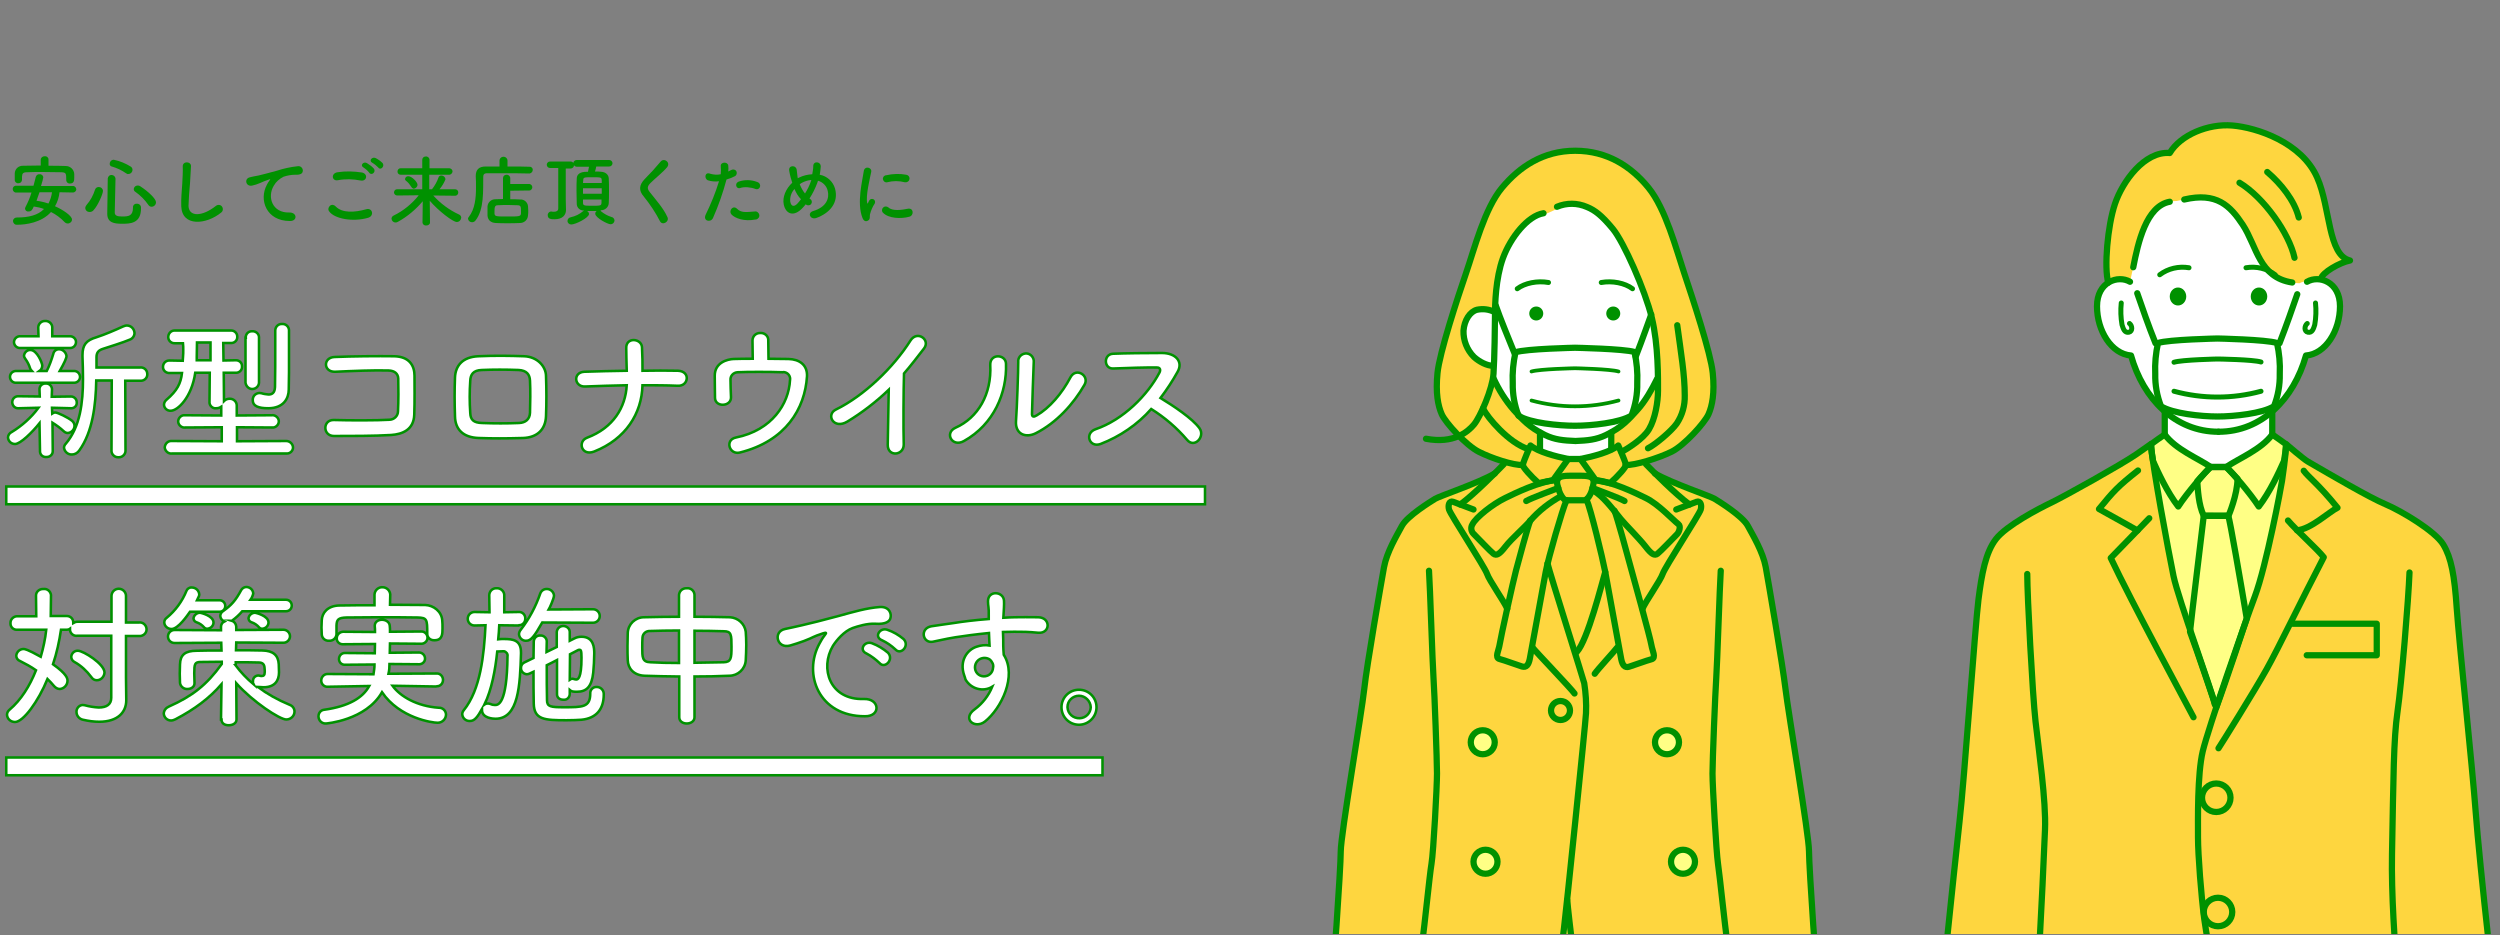
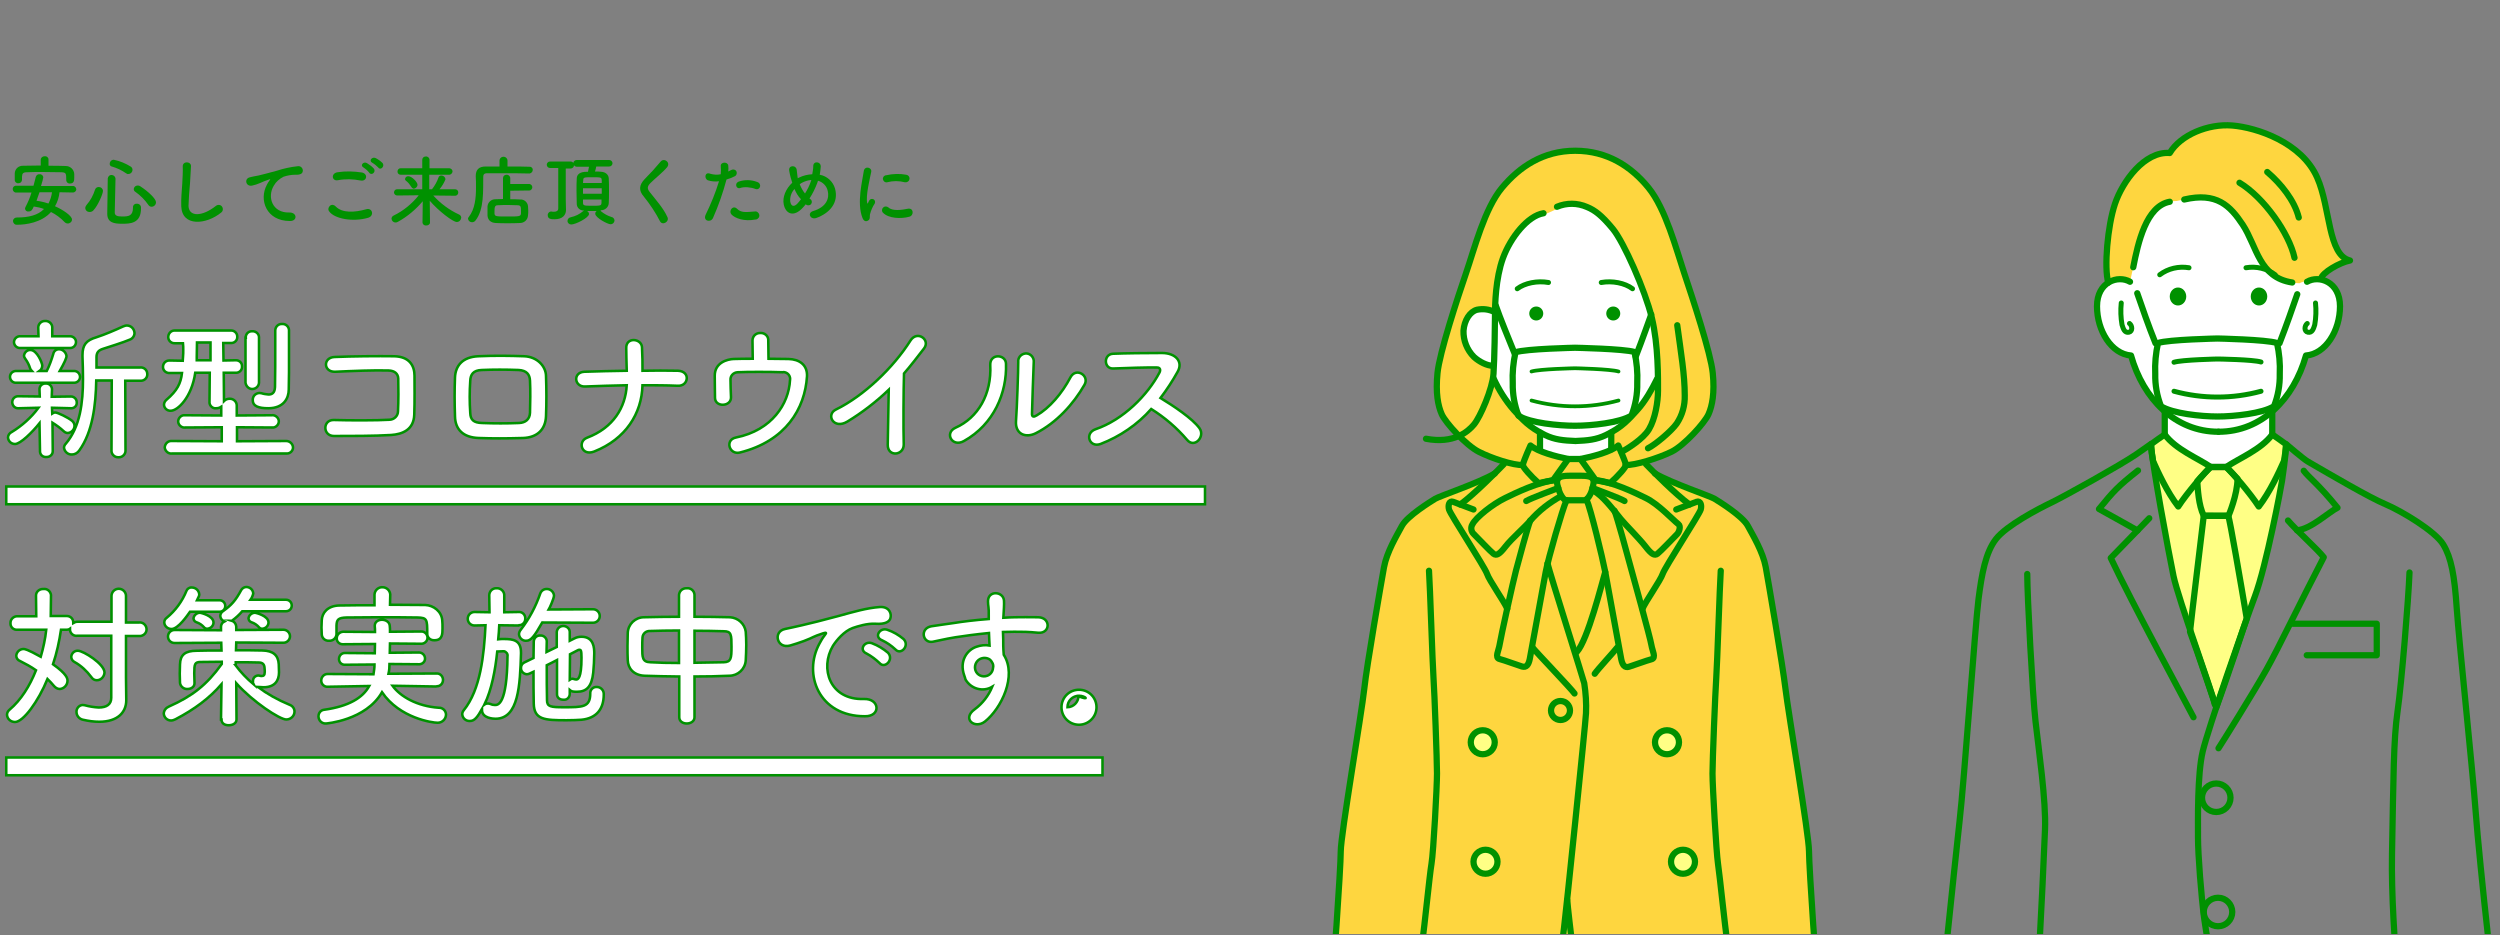
<svg xmlns="http://www.w3.org/2000/svg" xmlns:xlink="http://www.w3.org/1999/xlink" version="1.1" id="レイヤー_1" x="0px" y="0px" viewBox="0 0 1000 374" style="enable-background:new 0 0 1000 374;" xml:space="preserve">
  <rect x="0" y="0" width="1000" height="374" fill="#808080" stroke="none" />
  <style type="text/css">
	.st0{clip-path:url(#SVGID_00000132078416388020292390000004860226290023645350_);}
	.st1{clip-path:url(#SVGID_00000111911043912215646830000008827525193762033599_);}
	.st2{fill:#FED63F;}
	.st3{fill:#FFFF85;}
	.st4{fill:#FFFFFF;}
	.st5{fill:none;stroke:#333333;stroke-width:2.5;stroke-linecap:round;stroke-linejoin:round;}
	.st6{fill:none;stroke:#009100;stroke-width:2.5;stroke-linecap:round;stroke-linejoin:round;}
	.st7{fill:#009100;}
	.st8{fill:none;stroke:#009100;stroke-width:2;stroke-linecap:round;stroke-linejoin:round;}
	.st9{fill:#FFFFFF;stroke:#009100;stroke-width:2.5;stroke-linecap:round;stroke-linejoin:round;}
	.st10{fill:#FFFFFF;stroke:#009100;stroke-width:1.5;stroke-linecap:round;stroke-linejoin:round;}
	.st11{fill:#FFFF85;stroke:#009100;stroke-width:2.5;stroke-linecap:round;stroke-linejoin:round;}
	.st12{fill:#FFFFFF;stroke:#009100;stroke-width:1.02;stroke-miterlimit:10;}
	.st13{fill:none;}
</style>
  <g id="レイヤー_2_00000181054701919556842660000000120280500211052946_">
    <g id="レイヤー_3">
      <g>
        <defs>
          <rect id="SVGID_1_" y="-0.4" width="1000" height="374" />
        </defs>
        <clipPath id="SVGID_00000173874744663230488790000004097690967060092321_">
          <use xlink:href="#SVGID_1_" style="overflow:visible;" />
        </clipPath>
        <g style="clip-path:url(#SVGID_00000173874744663230488790000004097690967060092321_);">
          <g>
            <defs>
              <rect id="SVGID_00000179607050346969611880000007168483655238441389_" x="511.4" y="23.8" width="488.6" height="349.8" />
            </defs>
            <clipPath id="SVGID_00000137114965886990558840000003354376935139874739_">
              <use xlink:href="#SVGID_00000179607050346969611880000007168483655238441389_" style="overflow:visible;" />
            </clipPath>
            <g style="clip-path:url(#SVGID_00000137114965886990558840000003354376935139874739_);">
-               <path class="st2" d="M1001.4,421.4c-2.5-9.5-9.8-78.5-11.1-96.3s-6.7-68.4-7.6-81.7s-2.2-20.3-5.4-25.6s-16.5-13.3-23.1-16.1        s-21.1-11.3-31.1-17.1c-1.6-0.9-8.6-6.9-8.6-6.9c-0.3,5.4-25.7,22-25.7,22s-28-14.8-28.4-22l-6,4.2c-6,4-28.4,16.6-33.8,19.2        s-18,9.2-22.2,14.6s-5.7,13.9-7,24.1s-5.7,72.5-7.6,89s-8.9,85.5-10.1,92.8c9.8,1.6,32.3,1.3,39,0.3l0.6-0.2        c-0.1,1.3-0.2,2.7-0.3,4c-0.2,3.5,1.2,4.7,4.8,4.8c11.4,0,31.7-2.9,38-4.1s17.4-9.8,21.8-15.2c4.5-5.2,7.8-11.3,9.8-17.9        c1.7,5.4,3.8,10.7,6.3,15.7c6,11.7,24.4,18,29.8,18.7s27.5,2.2,33.9,2.2c2.8,0,4.8-1,4.8-4.1c0-0.5-0.1-1.9-0.3-4.1        C968.1,422.4,988.8,423,1001.4,421.4z" />
              <path class="st3" d="M912.7,192.4c0.3-2.2,1.4-9.3,1.7-14.7l0,0c-1.4-1.1-4.2-3-5.5-3.9c-4.4,6-13.3,9.5-18.4,13h-6.3        c-5.1-3.5-13.9-7-18.4-13c-1.3,0.9-4.1,2.8-5.5,3.9c0.3,7.3,7.1,43.6,9,52.8s15.8,47.2,16.5,51.3l0.9,0.6        c5.2-15.6,12.4-36,15.3-44C906.4,226.4,912.4,194.6,912.7,192.4z" />
              <path class="st4" d="M890.6,186.8c5.1-3.5,13.9-7,18.4-13v-12.9l-43.1,0.6v12.4c4.4,6,13.3,9.5,18.4,13L890.6,186.8z" />
              <path class="st4" d="M848.1,111.7c-4.4,0-9.2,3.4-9.2,10.8c0,9.8,5.8,19.1,13.6,19.7c4.9,17.4,17.7,30.5,35,30.5        s30.1-13.2,35-30.5c7.8-0.6,13.6-9.9,13.6-19.7s-8.4-12.6-13.2-9.8c0-9.6-2.2-45.6-34.3-45.6S848.1,80.1,848.1,111.7z" />
              <path class="st2" d="M917,113c-13.4-2-14.1-14.4-19.8-23.1c-5.2-7.7-10.6-13.1-23.5-10.1l-3.1,0.6c-0.9,0-1.8,0.1-2.7,0.3        c-9.3,1.9-12.6,16.4-14.6,26.2c-0.5,2.2-1.3,5.8-1.3,5.8c-1.3-0.8-6.2-1.5-8.7,0.4c-1.7-5.9-0.3-22.6,2.7-31.5        s11.8-21.1,21.9-20.3c4.3-7.2,15.3-11.8,25-11s27.8,6.7,34,20.9c5.3,12,4.2,31,13.1,33.1c-4.2,0.8-11.2,4.9-11.6,7.3        c-1.7-0.2-7.4,0.9-8.6,1.7C918.8,113.3,917.9,113.2,917,113z" />
              <line class="st5" x1="884.2" y1="186.8" x2="890.6" y2="186.8" />
              <path class="st6" d="M859.7,207.3c0,0-13.2,13.7-15.4,15.9c7.9,16.8,31.8,61.2,33.1,63.7" />
              <path class="st6" d="M915.2,208.2c3.5,4.1,11.8,11.5,14.3,14.7c-8.9,17.1-18,36.1-22.8,44.7s-18.4,30.4-19.3,31.7" />
              <path class="st6" d="M918.8,212.1c5.4-0.3,13-7.5,16.2-9c-7.6-9.4-11.7-12.3-13.5-14.8" />
              <path class="st6" d="M812.7,421.8c-6.7,1-29.1,1.3-39-0.3c1.3-7.3,8.2-76.3,10.1-92.8s6.3-78.9,7.6-89s2.8-18.7,7-24.1        s16.8-12,22.2-14.6s27.8-15.1,33.8-19.2l6-4.2c0.3,7.3,7.1,43.6,9,52.8s15.8,47.2,16.5,51.3" />
              <path class="st6" d="M961.7,421.4c6.2,1,27.1,1.6,39.7,0c-2.5-9.5-9.8-78.5-11.1-96.3s-6.7-68.4-7.6-81.7s-2.2-20.3-5.4-25.6        s-16.5-13.3-23.1-16.1s-21.1-11.3-31.1-17.1c-1.6-0.9-8.6-6.9-8.6-6.9c-0.3,5.4-1.4,12.5-1.7,14.7s-6.3,34-10.8,46        s-18.7,52.9-20.9,62.1s-1.9,27.5-1.9,34.5s1.3,23.6,2.5,32.6c1.9,13.9,6,29.5,12,41.2s24.4,18,29.8,18.7s27.5,2.2,33.9,2.2        c2.8,0,4.8-1,4.8-4.1s-6-52.9-5.4-83.9s0.6-45.9,2.2-57s4.4-45,4.8-55.7" />
              <polyline class="st6" points="917.2,249.5 950.7,249.5 950.7,262.1 922.7,262.1       " />
              <path class="st6" d="M810.9,229.6c0,8.9,2.1,48.1,3.3,58.9s4.3,32,3.8,43.4c-1.1,27.2-3.2,66.1-5.1,93.7        c-0.2,3.5,1.2,4.7,4.8,4.8c11.4,0,31.7-2.9,38-4.1s17.4-9.8,21.8-15.2c4.6-5.4,8-11.6,10-18.4" />
              <circle class="st6" cx="886.5" cy="319.1" r="5.7" />
              <circle class="st6" cx="887.2" cy="364.8" r="5.7" />
              <path class="st6" d="M895,191.5c0,6.4-3.6,14.8-3.6,14.8h-9.9c-2.1-4.2-2.4-10.9-2.6-13.8c1.1-1.4,5.3-5.7,5.3-5.7h6.3        L895,191.5z" />
              <path class="st6" d="M855,212.2c0,0-11.9-6.7-15.4-8.6c5.8-7.1,7.5-9,15.6-15.4" />
              <path class="st6" d="M865.9,173.8c4.4,6,13.3,9.5,18.4,13c-2.2,1.9-9.8,10.8-13,15.8c-4.4-5.7-8-13.5-10.1-18.2        c-0.4-2.2-0.7-4.5-0.8-6.7C861.8,176.6,864.6,174.7,865.9,173.8z" />
              <path class="st6" d="M908.9,173.8c-4.4,6-13.3,9.5-18.4,13c2.2,1.9,9.8,10.8,13,15.8c4.4-5.7,8-13.5,10.1-18.2        c0.4-2.2,0.7-4.5,0.8-6.7C913,176.6,910.2,174.7,908.9,173.8z" />
              <path class="st6" d="M881.5,206.3c-0.3,2.7-5,41.2-5.5,46.4c3.2,8.5,8.8,25.5,10.5,30.3c3.7-9.8,12.2-35.6,12.2-35.6        c-2.4-14.3-6.7-39.3-7.4-41.1C889.5,206.4,883.1,206.3,881.5,206.3z" />
              <ellipse class="st7" cx="871.2" cy="118.6" rx="3.3" ry="3.6" />
              <path class="st8" d="M875.6,107.1c-4.1-0.7-8.4,0.3-11.7,2.8" />
              <path class="st8" d="M848.5,121.2c-0.3,2.9-0.2,5.8,0.3,8.7c0.5,1.6,1,3.3,2.7,3s1.4-2.7,0.3-3.5" />
              <ellipse class="st7" cx="903.6" cy="118.6" rx="3.3" ry="3.6" />
              <path class="st8" d="M926.2,121.2c0.3,2.9,0.2,5.8-0.3,8.7c-0.5,1.6-1,3.3-2.7,3s-1.4-2.7-0.3-3.5" />
              <path class="st8" d="M898.4,107.1c4.1-0.7,8.4,0.3,11.7,2.8" />
              <line class="st6" x1="865.9" y1="164.2" x2="865.9" y2="173.8" />
              <line class="st6" x1="908.9" y1="163.7" x2="908.9" y2="173.8" />
              <path class="st6" d="M852,112.7c-4.8-2.8-13.2,0-13.2,9.8s5.8,19.1,13.6,19.7c4.9,17.4,17.7,30.5,35,30.5" />
              <path class="st6" d="M922.8,112.7c4.8-2.8,13.2,0,13.2,9.8s-5.8,19.1-13.6,19.7c-4.9,17.4-17.7,30.5-35,30.5" />
              <path class="st6" d="M867.9,80.7c-9.4,1.7-12.7,16.4-14.6,26.2" />
              <path class="st6" d="M843.3,113c-1.7-5.9-0.3-22.6,2.7-31.5s11.8-21.1,21.9-20.3c4.3-7.2,15.3-11.8,25-11s27.8,6.7,34,20.9        c5.3,12,4.2,31,13.1,33.1c-4.2,0.8-11.2,4.9-11.6,7.3" />
              <path class="st6" d="M873.7,79.8c12.9-3,18.3,2.4,23.4,10.1c5.7,8.7,6.5,21.1,19.8,23.1" />
              <path class="st6" d="M917.8,103.1c-2.1-9.7-12.2-24.1-22-30" />
              <path class="st6" d="M919.5,87c-1.7-6.8-7.1-13.5-12.6-18.2" />
              <path class="st9" d="M854.9,117.3c1.9,5.5,4.4,12.8,7.3,20" />
              <path class="st9" d="M887,166.6c6.6,0,18-1.2,22.6-4.1c1.6-4.1,2.4-8.5,2.3-12.9c0.2-4.2-0.2-8.3-1.1-12.4        c-4.3-1.4-23.8-1.8-23.8-1.8s-19.6,0.4-23.8,1.8c-0.9,4.1-1.3,8.2-1.1,12.4c-0.1,4.4,0.7,8.8,2.3,12.9        C869,165.4,880.4,166.6,887,166.6z" />
              <path class="st9" d="M918.9,117.7c-1.9,5.5-4.3,12.4-7.1,19.6" />
              <path class="st8" d="M904.4,144.8c-3.1-1-17.4-1.2-17.4-1.2s-14.3,0.3-17.4,1.3" />
              <path class="st8" d="M904.4,156.5c-11.4,3.1-23.4,3.1-34.8,0" />
              <path class="st2" d="M609.2,186c-3.8,0.2-12.6-2.7-17.7-5.3s-13.3-11.6-14.8-15s-2.5-8.4-1.7-16.5s8-30,11.4-39.9        s7.4-25.8,14.4-34.2s16.5-14.8,29.3-14.8s22.4,6.3,29.3,14.8s11,24.3,14.3,34.2s10.6,31.9,11.4,39.9s-0.2,13.1-1.7,16.5        s-9.7,12.5-14.8,15s-14.6,5.5-18.4,5.3L609.2,186z" />
              <path class="st4" d="M660.8,126.9c-2.7-11-10.2-28.8-14.6-34.1s-6.6-8.7-9.8-10c-3.8-1.6-8.1-1.6-11.9,0l-5.5,2.5        c-6.3,1.1-14.8,9.7-17.8,17.9s-3.2,18.8-3.2,22.6c0,3.8-1,24.9-1,24.9c1.8,4,6.9,9.8,10.1,13.3c2.9,3.2,3.8,6.1,8.8,8.9        c0,6.6-0.3,14.2-0.3,15.1l30.5,0.5c0-0.9-1.6-9-1.7-15.6c5-2.8,7.6-6.8,10.5-10c3.4-3.8,6.2-8,8.4-12.5        C663.3,144.1,662.8,134.9,660.8,126.9z" />
              <path class="st4" d="M597.1,146.3c-2.3,0-5.4-1.6-7.5-3.5c-2.8-2.8-4.3-6.6-4.2-10.5c0.3-4.2,2.6-7.7,5.4-8.4        c2.4-0.5,4.8-0.2,7,0.9l5,1.6l-1.4,22.4L597.1,146.3z" />
              <path class="st2" d="M727.7,397.9c-0.7-4-4-50.9-4-57.4s-8.3-55.6-9.4-64.9s-6.8-42.6-7.9-48.7s-5-12.6-7.2-16.6        s-11.5-9.7-13.3-10.8s-17.3-6.4-23.8-10.1c-1.6-1.6-2.9-2.9-3.6-3.6l-1.3-0.8c-2.2,0.7-4.5,1-6.8,1.1        c-0.5-2.1-3.1-7.8-3.1-7.8c-2.8,2.5-10,4.4-15,5.4h-4.8c-5-1.1-12.2-2.9-15-5.4c0,0-2.6,5.8-3.1,7.8c-2.2,0-4.4-0.4-6.5-1.1        l-1.2,0.8c-0.7,0.7-2,2.1-3.6,3.6c-6.5,3.8-22,9-23.8,10.1s-11.2,6.9-13.3,10.8s-6.1,10.5-7.2,16.6s-6.9,39.3-7.9,48.7        s-9.4,58.4-9.4,64.9s-3.2,53.4-4,57.4s-2.9,25.2-2.9,26.7l33.5-2.2c0.5-5,1.6-13.8,2.7-22.4l0.3,0c8.4,1.2,47.4,4.1,55.5,3.4        c0,0,10.4-1,10.6,0.5c14,1.4,49.6-0.6,62.3-3.3c1.1,8.4,2.2,16.9,2.6,21.9l33.6,2.2C730.5,423.1,728.4,401.8,727.7,397.9z" />
              <path class="st9" d="M598.3,122.2c1.9,5.5,4.8,12.4,7.7,19.6" />
              <path class="st9" d="M630,170.3c6.6,0,18-1.2,22.6-4.1c1.6-4.2,2.4-8.6,2.3-13c0.2-4.2-0.2-8.3-1.1-12.4        c-4.2-1.3-23.8-1.7-23.8-1.7s-19.6,0.4-23.8,1.8c-0.9,4.1-1.3,8.2-1.1,12.4c-0.1,4.4,0.7,8.8,2.3,13        C612.1,169.2,623.4,170.3,630,170.3z" />
              <path class="st9" d="M660.5,125.8c-1.1,3-3.4,9.6-6.2,16.8" />
              <path class="st10" d="M647.4,148.6c-3.1-1-17.4-1.3-17.4-1.3s-14.3,0.3-17.4,1.3" />
              <path class="st10" d="M647.4,160.2c-11.4,3.1-23.4,3.1-34.8,0" />
              <path class="st8" d="M619.4,113c-4.4-0.8-9.5,0.2-12.5,2.5" />
              <circle class="st7" cx="614.5" cy="125.4" r="2.8" />
              <path class="st8" d="M640.5,113c4.4-0.8,9.5,0.2,12.5,2.5" />
              <circle class="st7" cx="645.3" cy="125.4" r="2.8" />
              <path class="st6" d="M617.4,85.3c-6.3,1-13.2,9.7-16.2,17.9s-3.2,18.8-3.2,22.6c0,3.8-0.2,17.7-0.6,23.7s-5.3,17.3-7.8,20.3        s-8.2,7.8-19.2,5.7" />
              <path class="st6" d="M622.8,82.7c3.8-1.6,8.1-1.6,12,0.1c3.2,1.3,5.9,3.4,10.3,8.7s12.9,24.5,15.6,35.5s2.5,24.9,2.5,29.3        s-1.1,11.2-3.6,15.4c-2.3,3.9-8.7,7.8-11,9.1" />
              <path class="st6" d="M670.9,130.1c1.5,11.2,3,19.8,3,28.1c0.1,4-1,7.9-3.2,11.2c-2.1,3-8.5,8.4-11.5,9.9" />
              <path class="st6" d="M609.2,186c-3.8,0.2-12.6-2.7-17.7-5.3s-13.3-11.6-14.8-15s-2.5-8.4-1.7-16.5s8-30,11.4-39.9        s7.4-25.8,14.4-34.2s16.5-14.8,29.3-14.8s22.4,6.3,29.3,14.8s11,24.3,14.3,34.2s10.6,31.9,11.4,39.9s-0.2,13.1-1.7,16.5        s-9.7,12.5-14.8,15s-14.6,5.5-18.4,5.3" />
-               <path class="st6" d="M593.2,163.4c1.9,3.8,10.3,13.7,18,16.2" />
              <path class="st6" d="M597.8,124.8c-2.2-1.1-4.6-1.4-7-0.9c-2.8,0.7-5.1,4.2-5.4,8.4c-0.1,3.9,1.4,7.7,4.2,10.5        c2.1,1.9,5.2,3.5,7.5,3.5" />
              <path class="st6" d="M662.8,151.6c-1.9,3.9-4.7,8.9-7.9,12.4s-6,6.9-12.5,10c-3.9,1.9-7.4,2.2-12.2,2.4        c-4.8-0.2-8.3-0.5-12.2-2.4c-6.4-3.1-9.2-6.4-12.5-10c-3.3-3.8-6-8.1-8.1-12.7" />
              <path class="st6" d="M644.5,173c0,1.5,0,5.2,0,6.7" />
              <path class="st6" d="M616,173c0,1.5,0,5.2,0,6.7" />
              <path class="st6" d="M630.2,190.3c-2.2,0-5.6-0.2-6.7,0.9s-0.7,2.4,0,4.7s2,4.2,3.1,4.2h7.1c1.1,0,2.5-2,3.1-4.2        s1.1-3.6,0-4.7S632.4,190.3,630.2,190.3z" />
              <path class="st6" d="M637.6,192c7.2,0.5,17,5.4,20.7,7.2c5,2.4,10.7,8.6,13.1,10.5c1,0.8,0.3,3-0.5,3.9        c-1.3,1.3-6.7,7-7.9,7.9s-2.4,0.2-4.8-2.9s-8.1-8.8-9.9-11c-3.2-4-7.4-9.5-10.8-11.2" />
              <path class="st6" d="M634.6,199.8c1.7,3.8,6.4,23.3,7.5,29s5.9,32.5,6.4,34.9s1.4,3.5,3.1,3s7-2.5,9-3s0.3-3.5,0-5.5        c-0.5-3.2-7.6-28.6-8.7-32.7s-5-18.5-6.1-21.2" />
              <path class="st6" d="M649.8,200.4c-2-1.2-11.1-4.5-12.8-5.2" />
              <path class="st6" d="M622.8,192c-7.2,0.5-17,5.4-20.7,7.2c-5,2.4-11.8,7.8-13.1,10.5c-0.8,1.2-0.6,2.9,0.5,3.9        c1.8,1.8,6.7,7,7.9,7.9s2.4,0.2,4.8-2.9s8-8,9.8-10.2c3.5-4.1,7.8-7.4,12.5-10" />
              <path class="st6" d="M626.6,200.1c-1.7,3.8-7.2,22.9-8.3,28.6s-5.9,32.5-6.4,34.9s-1.4,3.5-3.1,3s-7-2.5-9-3s-0.3-3.5,0-5.5        c0.5-3.2,5.5-25.8,6.6-29.9s4.6-17.2,5.7-20" />
              <path class="st6" d="M610.5,200.4c2-1.2,11.1-4.5,12.8-5.2" />
              <path class="st6" d="M632.2,183.6l6.1,8.5c0,0,4.9,0.9,5.7,1.2c3.1-2.7,6.5-6.6,6.4-7.3c-0.5-2.1-3.1-7.8-3.1-7.8        C644.4,180.7,637.2,182.6,632.2,183.6z" />
              <path class="st6" d="M627.3,183.6l-6.1,8.5c0,0-4.9,0.9-5.7,1.2c-3.1-2.7-6.5-6.6-6.4-7.3c0.5-2.1,3.1-7.8,3.1-7.8        C615.2,180.7,622.3,182.6,627.3,183.6z" />
              <line class="st6" x1="632.2" y1="183.6" x2="627.3" y2="183.6" />
              <path class="st6" d="M601.5,185.7c-2.5,2.6-11.8,12-17.4,16.1" />
              <path class="st6" d="M589.4,203.8c-1.9-0.7-6.8-2.6-8.2-3.1s-2.1,1.2-1.6,3.1s14.3,23,15.2,25.7s6.9,11.1,8.1,14" />
              <path class="st6" d="M613.1,259.1c1,1.4,15.6,16.6,16.7,18.3" />
              <path class="st6" d="M619,225.4c1,4.1,14.3,46.2,14.7,47.9c0.6,4,0.9,8,0.7,12c-0.2,4.3-8.3,82.5-8.8,85.9s-3.2,28.9-4.2,32.2        c-8.1,0.7-47.1-2.2-55.5-3.4" />
              <path class="st6" d="M626.9,360c0.3,4.8,4.9,42.2,5.2,43.9c14.4,1.5,51.9-0.7,63.5-3.6" />
              <circle class="st6" cx="624.2" cy="284.2" r="3.8" />
              <circle class="st11" cx="593.1" cy="296.9" r="4.8" />
              <circle class="st11" cx="666.8" cy="296.9" r="4.8" />
              <circle class="st11" cx="594.2" cy="344.7" r="4.8" />
              <circle class="st11" cx="673.2" cy="344.7" r="4.8" />
              <path class="st6" d="M571.6,228.3c0.4,5.8,1.4,37.2,1.8,42.9s1.4,33.2,1.4,38.2s-1.4,31.4-2.2,36.1s-2.9,26.3-3.6,30.3        s-5,35-6.1,46.5" />
              <path class="st6" d="M597.9,189.4c-6.5,3.8-22,9-23.8,10.1s-11.2,6.9-13.3,10.8s-6.1,10.5-7.2,16.6s-6.9,39.3-7.9,48.7        s-9.4,58.4-9.4,64.9s-3.2,53.4-4,57.4s-2.9,25.2-2.9,26.7" />
              <path class="st6" d="M658.4,185.7c2.5,2.6,11.8,12,17.4,16.1" />
              <path class="st6" d="M670.5,203.8c1.9-0.7,6.8-2.6,8.2-3.1s2.1,1.2,1.6,3.1s-14.3,23-15.2,25.7s-6.9,11.1-8.1,14" />
              <path class="st6" d="M646.8,259.1c-1,1.4-7.8,8.7-8.9,10.4" />
              <path class="st6" d="M688.3,228.3c-0.4,5.8-1.4,37.2-1.8,42.9s-1.5,33.2-1.5,38.2s1.5,31.4,2.2,36.1s2.9,26.3,3.6,30.3        s5,35,6.1,46.5" />
              <path class="st6" d="M662,189.4c6.5,3.8,22,9,23.8,10.1s11.2,6.9,13.3,10.8s6.1,10.5,7.2,16.6s6.8,39.3,7.9,48.7        s9.4,58.4,9.4,64.9s3.2,53.4,4,57.4s2.9,25.2,2.9,26.7" />
              <path class="st6" d="M642.1,228.8c-1.3,4.3-7,27.3-11.4,32" />
            </g>
          </g>
          <path class="st12" d="M15.8,169.3c-2.9,3.6-7.6,8.3-9.8,8.3c-1.5,0-2.7-1.1-2.8-2.6c0-0.9,0.6-1.8,1.5-2.2      c4.1-2.5,7.8-5.8,10.7-9.7l-7.9,0.2H7.4c-1.3,0.1-2.4-0.9-2.5-2.3c0,0,0-0.1,0-0.1c0-1.3,0.9-2.3,2.2-2.4c0.1,0,0.2,0,0.3,0h0.1      l8.4,0.1l-0.1-2.7v-0.1c-0.1-1.3,1-2.4,2.3-2.4c0.1,0,0.2,0,0.2,0c1.3-0.1,2.4,0.9,2.5,2.2c0,0.1,0,0.2,0,0.3v0.1l-0.1,2.7      l7.6-0.1h0.1c1.3,0,2.3,1.1,2.3,2.3c0,0,0,0.1,0,0.1c0.1,1.2-0.8,2.2-2,2.3c-0.1,0-0.1,0-0.2,0h-0.1l-7.6-0.2l0.1,2.3      c0.3-0.2,0.7-0.4,1.2-0.4c1,0,5.1,2,6.7,3.3c0.6,0.5,1,1.2,1,2c0,1.5-1.2,2.8-2.7,2.9c-0.6,0-1.2-0.3-1.6-0.7      c-1.4-1.3-2.9-2.4-4.5-3.4l0.1,11.4c0,1.3-1.1,2.3-2.4,2.3c-0.1,0-0.1,0-0.2,0c-1.3,0.1-2.4-0.8-2.5-2.1c0-0.1,0-0.2,0-0.2      L15.8,169.3z M6.5,153.1c-1.3,0.1-2.4-0.9-2.5-2.2c-0.1-1.3,0.9-2.4,2.2-2.5c0.1,0,0.2,0,0.3,0h6.2c-0.3-0.3-0.6-0.8-0.7-1.2      c-0.4-1.3-1.1-2.6-1.9-3.7c-0.3-0.4-0.5-0.8-0.5-1.3c0.2-1.3,1.3-2.3,2.6-2.2c2.6,0,4.7,5.2,4.7,6.2c0,0.9-0.4,1.7-1.1,2.2h2.9      c1.1-2.2,1.9-4.5,2.6-6.8c0.2-1.1,1.1-1.9,2.3-1.9c1.5,0,2.8,1.2,3,2.7c0,0.9-0.9,2.8-2.7,6h5.6c1.3-0.1,2.4,0.9,2.5,2.2      c0.1,1.3-0.9,2.4-2.2,2.5c-0.1,0-0.2,0-0.3,0L6.5,153.1z M8.2,139.2c-1.3,0.1-2.4-0.8-2.6-2.1c-0.1-1.3,0.8-2.4,2.1-2.6      c0.1,0,0.3,0,0.4,0h7.3l-0.1-3.5c0-1.4,1.2-2.6,2.6-2.6c0.1,0,0.1,0,0.2,0c1.4-0.1,2.7,1,2.8,2.4c0,0.1,0,0.1,0,0.2v3.5H28      c1.3,0,2.4,1,2.4,2.3c0,1.3-1,2.4-2.3,2.4c0,0,0,0,0,0L8.2,139.2z M44.7,152.2h-6.2c-0.2,9.8-1.4,20.5-6.8,28      c-0.7,1-1.8,1.6-2.9,1.6c-1.6,0.1-3-1.1-3.2-2.7c0-0.6,0.3-1.2,0.7-1.6c5.8-6.8,6.9-16.6,6.9-25.9c0-3.1-0.1-6.1-0.2-8.9v-0.7      c0-4.1,1.5-5.9,5.6-7.1c3.6-1.2,7.1-2.7,10.6-4.3c0.5-0.2,1-0.4,1.5-0.4c1.7,0,3,1.3,3.1,3c0,1.2-0.8,2.3-2,2.7      c-2,0.9-8.9,3.1-10.5,3.6c-2,0.6-2.7,1.6-2.7,3.4v4.1L56,147c1.5-0.2,2.8,0.9,2.9,2.4c0.2,1.5-0.9,2.8-2.4,2.9      c-0.2,0-0.4,0-0.6,0h-5.8l0.1,28c0,1.4-1.2,2.6-2.6,2.6c-0.1,0-0.1,0-0.2,0c-1.4,0.1-2.7-1-2.8-2.4c0-0.1,0-0.1,0-0.2      L44.7,152.2z" />
          <path class="st12" d="M68.8,181.4c-1.4,0.2-2.7-0.9-2.9-2.3c0-0.1,0-0.2,0-0.2c0.1-1.4,1.3-2.6,2.7-2.5c0,0,0.1,0,0.1,0l20,0.1      v-5.6l-14.6,0.1c-1.3,0.2-2.6-0.8-2.8-2.1s0.8-2.6,2.1-2.8c0.2,0,0.4,0,0.6,0l14.5,0.1v-3.5c-0.6,0.4-1.3,0.6-2,0.6      c-1.3,0.2-2.5-0.8-2.7-2.1c0-0.1,0-0.1,0-0.2l0.1-11.9h-5.8c-1.4,9.8-7,15.2-9.8,15.2c-1.4,0.1-2.6-1-2.7-2.3c0,0,0-0.1,0-0.1      c0-0.8,0.4-1.5,1-2c4.3-3.7,5.7-6.5,6.2-10.7h-4.9c-1.4,0.1-2.6-0.9-2.7-2.2c0-0.1,0-0.2,0-0.3c0-1.4,1.1-2.5,2.5-2.5      c0.1,0,0.1,0,0.2,0h0.1l5.1,0.1l0.1-1.5c0.1-1,0.1-1.9,0.1-2.8s0-1.8-0.1-2.7H70c-1.4,0.1-2.6-0.9-2.7-2.3c0-0.1,0-0.1,0-0.2      c0-1.4,1.1-2.6,2.5-2.6c0.1,0,0.1,0,0.2,0h22.5c1.3,0,2.4,1.1,2.4,2.4c0,0,0,0.1,0,0.1c0.1,1.3-0.9,2.4-2.2,2.5      c-0.1,0-0.2,0-0.2,0h-3.2l0.1,7l4.9-0.1h0.1c1.3,0,2.4,1,2.4,2.3c0,0.1,0,0.1,0,0.2c0.1,1.3-0.9,2.4-2.2,2.5c-0.1,0-0.1,0-0.2,0      h-4.9l0.1,11.3c0.6-0.6,1.4-0.9,2.2-0.9c1.5-0.1,2.9,1.1,2.9,2.7c0,0.1,0,0.1,0,0.2v3.8l14-0.1c1.3-0.2,2.6,0.8,2.8,2.1      s-0.8,2.6-2.1,2.8c-0.2,0-0.4,0-0.6,0l-14-0.1v5.6l19.7-0.1c1.4,0,2.6,1.1,2.7,2.5c0,0,0,0.1,0,0.1c0,1.3-1.1,2.4-2.4,2.4      c-0.1,0-0.2,0-0.3,0L68.8,181.4z M84.2,137h-5.4c0,2.1-0.1,4-0.1,5.7v1.4h5.5V137z M98.3,135.1c-0.1-1.4,1-2.6,2.4-2.6      c0.1,0,0.1,0,0.2,0c1.4-0.1,2.7,1,2.7,2.4c0,0.1,0,0.1,0,0.2v18c-0.1,1.5-1.4,2.6-2.9,2.5c-1.3-0.1-2.3-1.2-2.5-2.5V135.1z       M115.5,155.7v0.1c0,3.6-2.1,7.5-8.2,7.5c-4,0-6.2-0.9-6.2-3.2c-0.1-1.5,1-2.8,2.6-2.9c0,0,0,0,0.1,0c0.3,0,0.5,0.1,0.8,0.1      c0.9,0.3,1.9,0.4,2.8,0.5c1.4,0,2.5-0.6,2.6-3s0.1-12.8,0.1-18.9v-3.7c0-1.4,1.1-2.6,2.5-2.6c0.1,0,0.2,0,0.3,0      c1.4-0.1,2.6,1,2.7,2.4c0,0.1,0,0.1,0,0.2v16.7L115.5,155.7z" />
          <path class="st12" d="M156.4,174c-6.5,0.4-16.6,0.4-22.8,0.4c-4.6,0-4.6-6.5-0.1-6.4c6.5,0.2,17.6,0.2,22.2-0.1      c1.9,0,3.5-1.5,3.5-3.4c0,0,0,0,0,0c0.2-3.7,0.2-9.9,0.1-13.1c-0.1-2-1.5-3.1-3.8-3.2c-5.4-0.2-15,0.2-21.4,0.5      c-4.8,0.2-5-5.7-0.3-5.9c6.7-0.3,17.7-0.4,23.8-0.3s8.2,3.7,8.2,7.8c0,3.7,0.1,10.2-0.1,15.6C165.5,171.9,161,173.7,156.4,174z" />
          <path class="st12" d="M209.2,175.2c-7.6,0.2-11.8,0.2-17.7,0c-6.2-0.2-9.4-3.4-9.5-8.6c-0.2-6-0.2-10.4,0-15.7      c0.2-4.5,2.9-8.1,9.3-8.4c6.8-0.3,12.5-0.2,18.4,0c5.1,0.2,8.6,3.9,8.7,7.8c0.2,5.6,0.2,11,0,16.2S215,175,209.2,175.2z       M212,152.3c-0.1-2.6-1.4-4.1-4.5-4.3c-5.2-0.2-10.1-0.2-14.8,0c-3.4,0.1-4.5,1.8-4.6,4.3c-0.3,4.3-0.3,8.6,0,12.9      c0.1,2.7,1.3,3.9,4.7,4c4.9,0.2,9.9,0.2,14.8,0c2.6-0.1,4.3-1.5,4.4-4.1C212.1,161.1,212.2,156.4,212,152.3z" />
          <path class="st12" d="M237.7,180.6c-5.1,2-6.8-4-2.9-5.5c10.6-4,15.4-12.2,15.9-21c-5.6,0.1-11.2,0.3-16.7,0.5      c-4.3,0.2-5-5.7-0.2-5.9c5.4-0.2,11.1-0.3,16.9-0.4c-0.1-3.5-0.2-7-0.2-9c-0.2-4.6,6.1-4,6.3-0.4s0.2,6.5,0.2,9.4      c4.9-0.1,9.6-0.1,14.2,0c2.5,0.1,3.6,1.6,3.5,3.1s-1.3,3.1-3.8,2.9c-4.5-0.2-9.2-0.2-13.9-0.2      C256.7,165.4,250.3,175.6,237.7,180.6z" />
          <path class="st12" d="M307.4,143.5c2.9,0,5.6,0.1,8,0.1c4.4,0.1,7.6,2.4,7.4,6.9c-0.8,13-8.5,25.9-26.8,30.5      c-4.3,1.1-6.2-5.1-1.6-6c14.4-2.9,21.1-13.5,21.6-22.9c0.3-1.5-0.7-2.9-2.1-3.2c-0.2-0.1-0.5-0.1-0.8,0c-5-0.2-14.5-0.2-18.1,0      c-1.6,0.1-2.9,1.4-2.8,3c0,0,0,0,0,0c0,1.5,0.1,5.2,0.2,7c0.1,3.8-6.3,4.1-6.4,0.3c-0.1-1.8,0-5.7-0.1-8.8      c-0.1-5.4,5.1-6.7,7.5-6.8s5-0.1,7.7-0.1c0-2.4-0.1-5.8-0.1-7.3c0-1.7,1.3-3,3-3c0.1,0,0.1,0,0.2,0c1.6-0.1,3,1.1,3.1,2.6      c0,0.1,0,0.2,0,0.2L307.4,143.5z" />
          <path class="st12" d="M339,168.6c-5.6,3.4-8.8-2.8-4.6-4.8c11.2-5.5,22.9-16.7,29.8-27.6c2.7-4.2,8.1-0.3,5.4,3.2s-5.4,7-8,10      c-0.2,6.2-0.3,22.2-0.1,28.3c0.1,4.6-6.5,5.2-6.4,0.2s0.3-14.9,0.4-22C350.5,160.7,344.9,165,339,168.6z" />
          <path class="st12" d="M382.2,171.1c9-4,14.5-13.4,13.9-25.1c-0.2-4.7,6.2-4.4,6.3-0.5c0.4,11.6-4.8,24.2-16.8,30.9      C380.9,179.1,377.6,173.2,382.2,171.1z M414.3,173.3c-4,2-8.3,0.4-7.9-4.9c0.4-5.5,0.9-20,0.9-23.6c-0.2-1.7,1.1-3.2,2.8-3.4      c1.7-0.2,3.2,1.1,3.4,2.8c0,0.2,0,0.4,0,0.6c-0.1,2.4-0.7,18.5-0.7,20.6c-0.1,1.4,0.7,1.5,1.8,0.8c5.2-3,10.1-8.7,13.6-15.3      c2.2-4.1,7.7-0.7,5.6,3C429.4,161.6,422.6,169.1,414.3,173.3L414.3,173.3z" />
          <path class="st12" d="M440.2,177.6c-4.5,1.6-6.5-4.3-2-5.9c11.1-3.8,20.8-13.6,25.6-22.7c0.5-1,0.3-2-1-2      c-3.9-0.1-12.3,0.2-17.6,0.4c-3.7,0.1-3.9-5.7,0-5.9c4.5-0.2,13.4-0.3,19.6-0.3c5.5,0,8.6,3.5,6.2,7.6c-2,3.6-4.3,7.1-6.8,10.4      c5.1,3.1,12.8,8.2,15.6,12.1c2.4,3.4-2.1,8.2-5,4.6c-4.1-4.8-8.9-8.9-14.3-12.3C455,169.8,448,174.6,440.2,177.6z" />
          <path class="st12" d="M44.5,254.3H30.9c-1.4,0.2-2.7-0.8-2.9-2.2c0-0.1,0-0.3,0-0.4v-0.2c-0.4,0.3-0.9,0.4-1.4,0.4h-2.2      c-0.7,4.7-1.7,9.3-3.2,13.8c5.6,4,5.8,5.7,5.8,6.6c0,1.7-1.4,3.2-3.1,3.3c-0.9,0-1.7-0.5-2.3-1.2c-0.8-1-1.7-1.9-2.6-2.8      c-3.7,9-9.7,17.2-13,17.2c-1.7,0-3.1-1.2-3.2-2.9c0-0.8,0.4-1.5,1-2c4.6-3.9,8.1-9.5,10.6-15.8c-2-1.4-4.2-2.6-6.4-3.7      c-0.9-0.3-1.5-1.2-1.5-2.1c0.1-1.5,1.4-2.7,2.9-2.7c0.5,0,1.5,0.1,6.9,3.1c1-3.5,1.8-7.1,2.2-10.8H6.9c-1.4,0.1-2.6-0.9-2.7-2.3      c0-0.1,0-0.2,0-0.3c-0.1-1.5,1.1-2.7,2.5-2.8c0.1,0,0.1,0,0.2,0h7.6l-0.1-8.3c0-1.5,1.3-2.6,2.8-2.6c0.1,0,0.1,0,0.2,0      c1.5-0.2,2.8,0.9,3,2.4c0,0,0,0.1,0,0.1l-0.1,8.3h6.4c1.4,0,2.5,1,2.6,2.4c0,0.1,0,0.2,0,0.2v0.2c0.5-0.3,1.1-0.5,1.7-0.5h13.6      v-10.3c0-1.6,1.3-2.9,2.9-2.9s2.9,1.3,2.9,2.9V249h5.2c1.5-0.2,2.8,0.9,3,2.4c0.2,1.5-0.9,2.8-2.4,3c-0.2,0-0.4,0-0.6,0h-5.2      v16.8l0.1,8.8v0.1c0,4.8-3.4,8.6-10.8,8.6c-2.2,0-4.3-0.3-6.5-0.8c-1.5-0.3-2.6-1.6-2.6-3.1c-0.1-1.4,1-2.7,2.4-2.8      c0,0,0,0,0.1,0c0.3,0,0.5,0.1,0.8,0.1c1.8,0.5,3.7,0.8,5.6,0.9c3.2,0,5-1.3,5-3.9V254.3z M36.5,270.8c-1.8-2.4-4-4.5-6.7-6      c-0.8-0.4-1.3-1.2-1.3-2.1c0.1-1.4,1.3-2.5,2.7-2.4c2.1,0,10.6,5.3,10.6,8.7c-0.1,1.7-1.4,3.1-3.1,3.1      C37.8,272.1,37,271.6,36.5,270.8z" />
          <path class="st12" d="M88.4,287.8l0.2-14.1c-4.9,5.6-10.6,9.9-18.4,14c-0.6,0.3-1.2,0.5-1.8,0.5c-1.5,0-2.8-1.2-2.9-2.8      c0.1-1.3,0.9-2.3,2.1-2.8c9.2-4.1,15-8.5,21.1-17v-0.9c-3.1,0-6.1,0.1-8.7,0.1c-2,0.1-2.3,0.7-2.3,4.5c0,1.3,0.1,2.8,0.1,3.9      v0.1c0,1.5-1.4,2.3-2.8,2.3c-1.5,0.1-2.8-1-3-2.4c0-1-0.1-2.3-0.1-3.7s0.1-2.7,0.1-3.8c0.1-3.8,2.1-5.4,6.7-5.4      c2.9-0.1,6.3-0.1,9.9-0.1l-0.1-3.1l-18.7,0.1c-1.4,0-2.6-1.1-2.6-2.6c0-1.4,1.1-2.6,2.6-2.6c0,0,0,0,0,0l18.6,0.1v-1.4      c0-0.9,0.5-1.7,1.3-2.1c-0.9-0.4-1.5-1.2-1.6-2.2c0-0.8,0.5-1.6,1.2-2c3.3-2.4,4.8-4,7.2-8.4c0.4-0.7,1.2-1.2,2-1.2      c1.5,0,2.7,1.1,2.8,2.6c-0.2,0.9-0.6,1.8-1.1,2.5h14.2c1.3,0,2.3,1,2.3,2.3c0,1.3-1,2.3-2.3,2.3H96.9c-1.2,1.4-2.5,2.6-4,3.7      c-0.1,0.1-0.2,0.1-0.2,0.1c1,0.3,1.7,1.2,1.8,2.3v1.4l18.9-0.1c1.4,0,2.6,1.2,2.6,2.6s-1.2,2.6-2.6,2.6l-18.9-0.1l-0.1,3.1      c3.7,0,7.4,0,10.6,0.1c4.3,0.1,6.3,1.9,6.5,5.5c0,0.7,0.1,2.3,0.1,3.2c0,3.4-1.7,6-6.2,6c-0.6,0-1.2-0.1-1.8-0.1      c-0.2,0-0.4-0.1-0.6-0.1c3.9,2.9,8.2,5.3,12.8,7.2c1.2,0.4,2,1.5,2,2.7c0,1.8-1.5,3.2-3.3,3.2c-2.6,0-13.4-7.1-20-14.5l0.1,14.4      v0.1c0,1.5-1.5,2.3-3.1,2.3s-2.9-0.7-2.9-2.3L88.4,287.8z M76,244.7c-1,1.4-4.7,6.9-7.4,6.9c-1.5,0-2.8-1.1-2.9-2.6      c0-0.8,0.4-1.5,1-1.9c3.5-2.9,6.2-6.6,7.9-10.8c0.3-0.8,1.2-1.4,2.1-1.3c1.6,0,2.9,1.2,3,2.8c0,0.5-0.1,0.6-0.9,2.3h9      c1.3,0,2.3,1,2.3,2.3c0,1.3-1,2.3-2.3,2.3L76,244.7z M82.9,251.5c-0.5,0-1-0.2-1.3-0.6c-0.8-0.9-1.8-1.6-3-2      c-0.7-0.2-1.1-0.8-1.2-1.5c0.1-1.3,1.3-2.3,2.6-2.3c0.3,0,5.4,1.2,5.4,3.9C85.4,250.3,84.3,251.4,82.9,251.5L82.9,251.5z       M94.2,266.1c2.1,2.8,4.5,5.3,7.2,7.6c-0.2-0.4-0.3-0.8-0.2-1.2c-0.1-1.2,0.8-2.2,2-2.3c0,0,0.1,0,0.1,0c0.2,0,0.4,0,0.6,0.1      c0.3,0.1,0.6,0.1,0.8,0.1c0.7,0,1.2-0.3,1.2-1.6v-0.2c0,0,0-1-0.1-1.6c-0.1-1.2-0.7-2-2.3-2c-2.8-0.1-6-0.1-9.2-0.1V266.1z       M104.9,251.5c-0.5,0-1-0.2-1.3-0.6c-0.8-0.9-1.8-1.6-3-2c-0.7-0.2-1.1-0.8-1.2-1.5c0.1-1.3,1.3-2.3,2.6-2.3      c0.3,0,5.4,1.2,5.4,3.9C107.4,250.3,106.3,251.4,104.9,251.5z" />
          <path class="st12" d="M174.4,274.6l-17.4-0.3c3.1,4.3,9.8,8.2,18.5,8.8c1.5-0.1,2.8,1.1,2.9,2.6c0,0,0,0.1,0,0.1      c0,1.8-1.5,3.3-3.3,3.3c0,0-0.1,0-0.1,0c-2,0-15.1-1.8-22.2-12.2c-6.5,11.3-22.4,12.5-22.4,12.5c-1.6,0.1-2.9-1.1-3-2.7      c0-0.1,0-0.1,0-0.2c0-1.4,1-2.5,2.3-2.6c9.9-1.4,15.4-4.8,18-9.5l-16.6,0.3l0,0c-1.3,0.1-2.5-0.9-2.6-2.3c0-0.1,0-0.2,0-0.2      c0-1.4,1.1-2.6,2.5-2.6c0,0,0.1,0,0.1,0l18.3,0.1c0.2-1.3,0.4-2.6,0.4-3.9l-11.7,0.1c-1.3,0.1-2.4-0.8-2.5-2.1      c0-0.1,0-0.2,0-0.2c0-1.3,1-2.4,2.3-2.4c0.1,0,0.1,0,0.2,0l11.8,0.1c0-1.2,0.1-2.4,0.1-3.7l-12.7,0.1c-1.3,0.1-2.5-0.8-2.6-2.1      c0-0.1,0-0.2,0-0.3c0-1.4,1.1-2.5,2.5-2.6c0.1,0,0.1,0,0.2,0l12.6,0.1c0-0.8,0-1.6-0.1-2.4v-0.1c0-1.6,1.4-2.4,2.9-2.4      s3,0.9,3.1,2.4c0.1,0.8,0.1,1.6,0.1,2.4l12.4-0.1c1.4-0.1,2.5,1,2.6,2.3c0.1,1.4-1,2.5-2.3,2.6c-0.1,0-0.2,0-0.3,0l-12.4-0.1      c0,1.2-0.1,2.5-0.1,3.7l11.7-0.1c1.3,0,2.3,1,2.4,2.2c0,0,0,0.1,0,0.1c0.1,1.3-0.9,2.3-2.2,2.4c-0.1,0-0.2,0-0.2,0l-11.8-0.1      c0,1.3-0.1,2.6-0.4,3.9l19.2-0.1c1.4-0.1,2.5,1,2.6,2.4c0,0.1,0,0.2,0,0.2c0,1.3-1,2.5-2.4,2.5      C174.5,274.6,174.5,274.6,174.4,274.6L174.4,274.6z M156,241.9c4.8,0,9.5,0.1,14.1,0.1c3.3,0.1,6.6,2.6,6.8,6.2      c0.1,0.9,0.1,2,0.1,3.1c0,2.2,0,4.8-3.2,4.8c-1.5,0.1-2.8-0.9-2.9-2.4c0-0.1,0-0.1,0-0.2v-0.1c0-5.7-0.1-6.3-3.9-6.4      c-4.8-0.1-10.4-0.1-15.9-0.1c-4.5,0-8.8,0.1-12.5,0.1c-3.4,0.1-3.9,0.9-4,3.2v3.5c-0.1,1.5-1.4,2.7-2.9,2.6c0,0-0.1,0-0.1,0      c-1.5,0.1-2.8-1-2.9-2.5c0-0.1,0-0.1,0-0.2c0-0.8-0.1-1.7-0.1-2.6s0.1-2,0.1-2.9c0.1-2.9,2.3-5.8,7-5.9s9.4-0.1,14.1-0.1v-4.3      c0.1-1.8,1.7-3.1,3.4-2.9c1.6,0.1,2.8,1.4,2.9,2.9L156,241.9z" />
          <path class="st12" d="M207.4,250.2l-7.7-0.1c-0.1,1.8-0.2,3.7-0.4,5.6c0.7-0.1,1.5-0.1,2.2-0.1c3.7,0,6.9,0.4,6.9,5.4v0.4      c-0.4,12.6-0.9,26.1-10.2,26.1c-0.9,0-5.4-0.2-5.4-3.5v-0.4c-1.7,3-2.9,4.8-4.8,4.8c-1.6,0.1-3-1.1-3.1-2.7      c0-0.6,0.2-1.1,0.6-1.6c6.7-8.3,8.1-22,8.7-34l-4.3,0.1h-0.1c-1.5,0-2.7-1.2-2.7-2.7s1.2-2.7,2.7-2.7l0,0h0.1l5.9,0.1l-0.1-6.8      c0-1.5,1.2-2.8,2.7-2.8c0.1,0,0.2,0,0.3,0c1.5-0.1,2.9,1.1,3,2.6c0,0.1,0,0.1,0,0.2v6.8l5.7-0.1h0.1c1.4-0.1,2.5,1,2.6,2.3      c0,0.1,0,0.2,0,0.3c0.1,1.5-1.1,2.7-2.5,2.7C207.5,250.2,207.5,250.2,207.4,250.2L207.4,250.2z M198.9,260.6      c-0.8,7.5-2.2,15.1-5.1,21.2c0.4-0.3,0.9-0.4,1.3-0.4c0.4,0,0.8,0.1,1.1,0.2c0.6,0.3,1.2,0.4,1.8,0.4c1.2,0,4.8-0.1,5-19.5      c0.2-0.9-0.5-1.8-1.4-2c-0.1,0-0.2,0-0.3,0L198.9,260.6z M216.9,249c-3.2,5.6-4.5,7.3-6.4,7.3c-1.5,0.1-2.8-1.1-2.9-2.6      c0-0.7,0.3-1.3,0.7-1.8c3.4-4.4,6-9.3,7.8-14.5c0.4-1.1,1.4-1.8,2.5-1.8c1.5-0.1,2.9,1.1,3,2.6c0,0,0,0,0,0      c0,1.2-1.8,5.1-2.1,5.6l17.7-0.1c1.5,0,2.7,1.2,2.7,2.7s-1.2,2.7-2.7,2.7L216.9,249z M227.9,277.7c-0.1,1.3-1.1,2.3-2.4,2.2      c0,0-0.1,0-0.1,0c-1.4,0-2.6-0.7-2.6-2.2V264c-1.4,0.7-2.8,1.5-4.1,2.1c0,5.2,0,10.5,0.1,14c0,2.6,1.5,2.8,6.7,2.8      c7.6,0,10.6,0,10.6-5.5c-0.1-1.3,0.9-2.5,2.2-2.6c0.1,0,0.2,0,0.3,0c1.5-0.1,2.8,1.1,2.9,2.6c0,0.1,0,0.3,0,0.4      c0,5.8-2.9,9.5-8.9,10.1c-1.4,0.1-3.7,0.2-6,0.2c-8.8,0-13-0.2-13.1-6.7c-0.1-4-0.1-8.4-0.1-12.7l-1.5,0.7      c-0.4,0.2-0.8,0.3-1.2,0.3c-1.3-0.1-2.4-1.2-2.3-2.6c0-0.9,0.5-1.7,1.3-2.1l3.7-1.8c0-2.3,0.1-4.4,0.1-6.5      c0-1.4,1.1-2.5,2.4-2.5c0.1,0,0.1,0,0.2,0c1.3-0.1,2.5,0.9,2.6,2.2c0,0.1,0,0.1,0,0.2v0.1c0,1.3-0.1,2.7-0.1,4.1l4.1-2v-6      c0.1-1.4,1.3-2.5,2.8-2.4c1.3,0.1,2.4,1.1,2.4,2.4v3.5l1.8-0.9c0.9-0.5,1.9-0.7,2.9-0.7c5,0,5.1,4.6,5.1,6.7      c0,2.4-0.2,5.4-0.4,7.6c-0.6,5.8-2.8,7.7-6.5,7.7c-1.7,0-2.2-0.1-2.9-0.7L227.9,277.7z M227.9,271.9c0.3-0.2,0.6-0.4,1-0.4      c0.2,0,0.4,0,0.6,0.1c0.3,0.1,0.7,0.2,1,0.2c0.6,0,2.1-0.3,2.1-8.7c0-3.1-0.3-3.2-0.9-3.2c-0.2,0-0.4,0.1-0.6,0.2l-3.1,1.6      L227.9,271.9z" />
          <path class="st12" d="M271.6,270.6c-4.8-0.1-9.5-0.1-13.8-0.3s-6.6-2.9-6.7-6.2c-0.1-1.9-0.1-3.8-0.1-5.7s0.1-3.6,0.1-5.2      c0.1-3.5,3-6.3,6.5-6.3c0,0,0.1,0,0.1,0c4.2-0.1,9-0.2,13.9-0.2V238c0.1-1.5,1.3-2.7,2.9-2.7c0.1,0,0.1,0,0.2,0      c1.6-0.2,3,1,3.1,2.6c0,0,0,0.1,0,0.1v8.7c4.9,0,9.8,0.1,14.2,0.2c3.2,0.2,5.9,2.6,6.3,5.8c0.1,1.5,0.2,3.3,0.2,5.2      c0,2.1-0.1,4.3-0.2,6.2c-0.2,3.5-3.1,6.2-6.6,6.2c-4.5,0.2-9.2,0.3-13.9,0.3v16.3c0,1.6-1.5,2.5-3.1,2.5s-3-0.9-3-2.5V270.6z       M271.6,252.2c-4.3,0-8.3,0.1-11.6,0.2c-1.5-0.1-2.9,1-3,2.6c-0.1,1.2-0.1,2.6-0.1,4c0,3.9,0,5.8,3.2,5.9      c3.4,0.2,7.4,0.3,11.5,0.3L271.6,252.2z M277.8,265.1c4.1-0.1,8.1-0.1,11.7-0.2c2.9-0.1,3.1-1.5,3.1-6.2c0-4.9-0.1-6.2-3.1-6.2      c-3.4-0.1-7.5-0.2-11.7-0.2V265.1z" />
          <path class="st12" d="M327.8,257.4c0.6-1.1,1.2-2.2,2-3.2c1-1.3,0.7-1.2-0.5-0.9c-4.6,1.5-3.5,1.5-7.7,3.1      c-2,0.7-3.7,1.3-5.5,1.8c-5.4,1.5-7-5.6-2.1-6.6c1.3-0.3,4.8-1,6.8-1.5c3-0.7,8.4-2,14.6-3.7s11.2-3.2,16.6-3.6      c3.8-0.2,4.8,2.8,4.1,4.7c-0.4,1-1.7,2.3-6,2c-3.1-0.2-7,1-9,1.7c-3.4,1.2-6.5,4.9-7.9,7.1c-5.4,9-1.3,21.8,12.4,21.3      c6.4-0.2,6.8,7,0.4,6.9C327.5,286.6,321.1,269.6,327.8,257.4z M346.6,261.4c-3.2-1.4-0.8-5.2,2.2-4.1c2.4,0.9,4.5,2.2,6.4,3.8      c2.5,2.7-1.3,6.6-3.4,4.1C350.2,263.7,348.5,262.4,346.6,261.4L346.6,261.4z M352.8,256.1c-3.3-1.3-0.9-5.2,2.1-4.2      c2.4,0.8,4.6,2.1,6.5,3.7c2.6,2.6-1,6.6-3.2,4.2C356.5,258.2,354.7,257,352.8,256.1L352.8,256.1z" />
          <path class="st12" d="M385.7,270.2c-2.1-5.9,1.2-10.3,4.9-11.5c1.7-0.6,3.5-0.8,5.2-0.5c-0.1-1.3-0.1-3.2-0.2-5      c-5.1,0.5-10.2,1.2-13.4,1.7c-4.4,0.7-7.3,1.5-9.1,1.8c-4.1,0.7-5.3-5.4-0.5-6.2c2.4-0.4,6.4-0.9,9-1.3c3-0.5,8.5-1.2,13.9-1.6      v-1.1c0.1-3.8-0.3-4-0.3-6c0-4.5,6.2-4,6.4-0.2c0.1,1.4-0.1,4.2-0.2,5.9c0,0.3-0.1,0.6-0.1,0.9c1.8-0.1,3.4-0.2,4.7-0.2      c3,0,5.1-0.1,9.3,0c5.1,0.1,4.9,6.6,0,6.2c-4.3-0.4-5.8-0.4-9.6-0.4c-1.4,0-2.9,0.1-4.5,0.1c0.1,2,0.1,3.8,0.1,5.6      c0,0.9,0.1,2.1,0.2,3.5c5.4,8.5-1,21.5-7.5,26.7c-4.1,3.2-9.4-1.1-4.1-4.9c3.1-2.3,5.5-5.4,7-9c-3.7,2.2-8.5,0.9-10.7-2.9      C386.1,271.3,385.9,270.8,385.7,270.2z M395.9,263.8c-1.2-0.8-2.7-0.8-3.9-0.2c-1.7,0.9-2.4,2.9-1.8,4.6      c0.7,1.9,2.8,2.8,4.7,2.1c1.3-0.5,2.2-1.7,2.3-3.1c0.2-0.8,0.1-1.6-0.4-2.3C396.6,264.5,396.3,264.1,395.9,263.8z" />
-           <path class="st12" d="M431.6,289.9c-3.9,0-7-3.1-7-7s3.1-7,7-7s7,3.1,7,7S435.4,289.9,431.6,289.9z M431.6,278.3      c-2.5,0-4.6,2-4.6,4.5c0,0,0,0,0,0.1c0.1,2.6,2.3,4.5,4.9,4.4c2.4-0.1,4.3-2,4.4-4.4C436.2,280.4,434.1,278.3,431.6,278.3      C431.6,278.3,431.6,278.3,431.6,278.3L431.6,278.3z" />
+           <path class="st12" d="M431.6,289.9c-3.9,0-7-3.1-7-7s3.1-7,7-7s7,3.1,7,7S435.4,289.9,431.6,289.9z M431.6,278.3      c-2.5,0-4.6,2-4.6,4.5c0,0,0,0,0,0.1c2.4-0.1,4.3-2,4.4-4.4C436.2,280.4,434.1,278.3,431.6,278.3      C431.6,278.3,431.6,278.3,431.6,278.3L431.6,278.3z" />
          <path class="st7" d="M23.8,76.9c-0.2,2-0.8,3.9-1.8,5.6c3,1.3,6.8,3.8,6.8,5.3c0,0.9-0.8,1.6-1.7,1.6c-0.4,0-0.9-0.2-1.2-0.5      c-1.6-1.7-3.5-3.1-5.5-4.1c-3.8,4.3-10.2,5.1-13.5,5.1c-0.9,0.1-1.6-0.5-1.7-1.4c0,0,0-0.1,0-0.1c0-0.8,0.7-1.4,1.5-1.4      c0,0,0.1,0,0.1,0c4.6,0,8.4-0.9,10.8-3.4c-1.3-0.5-2.7-0.8-4.1-1c-0.5,1.2-0.9,2-2.1,2c-0.7,0.1-1.3-0.4-1.4-1.1c0,0,0,0,0,0      c0-0.2,0.1-0.5,0.2-0.7c1-1.9,1.8-3.8,2.4-5.8H6.5c-0.7,0.1-1.3-0.5-1.4-1.2C5,75,5.5,74.4,6.2,74.3c0.1,0,0.2,0,0.2,0h7      c0.3-1.2,0.6-2.3,0.9-3.5c0.2-0.7,0.8-1.2,1.5-1.1c0.8-0.1,1.5,0.5,1.5,1.3c0,0,0,0,0,0c0,0.2-0.4,1.9-0.9,3.4h12.7      c0.7-0.1,1.3,0.5,1.4,1.2c0.1,0.7-0.5,1.3-1.2,1.4c-0.1,0-0.2,0-0.2,0L23.8,76.9z M19.4,66.3c2.3,0,4.6,0,6.9,0.1      c1.8,0,3.3,1.4,3.4,3.2c0,0.5,0,1,0,1.5c0,1.1-0.1,2.3-1.7,2.3c-0.8,0.1-1.4-0.5-1.5-1.2c0,0,0-0.1,0-0.1V72      c0-2.7-0.1-3-1.9-3.1c-2.4,0-5.1-0.1-7.7-0.1c-2.1,0-4.2,0-6.1,0.1c-1.6,0-1.9,0.5-2,1.7V72c-0.1,0.8-0.7,1.3-1.4,1.3      c-0.8,0.1-1.5-0.5-1.5-1.3c0,0,0-0.1,0-0.1c0-0.4,0-0.8,0-1.2s0-0.9,0-1.4c0.1-1.8,1.6-3.1,3.4-3c0,0,0.1,0,0.1,0      c2.3,0,4.6-0.1,6.9-0.1v-2.3c0-0.8,0.7-1.4,1.5-1.4c0,0,0.1,0,0.1,0c0.8-0.1,1.5,0.5,1.5,1.3c0,0,0,0.1,0,0.1L19.4,66.3z       M15.8,76.9c-0.4,1.1-0.8,2.3-1.2,3.4c1.6,0.2,3.2,0.6,4.8,1.1c0.7-1.4,1.2-2.9,1.4-4.5H15.8z" />
          <path class="st7" d="M35.8,84.8c-0.9,0-1.6-0.6-1.7-1.5c0-0.5,0.2-0.9,0.5-1.3c1.6-1.8,2.7-3.9,3.4-6.1c0.2-0.7,0.8-1.1,1.5-1.1      c0.9,0,1.6,0.6,1.7,1.5c0,1.2-2,5.9-3.8,7.8C37,84.6,36.4,84.8,35.8,84.8z M48.8,89.5c-3.1,0-5.9-0.4-5.9-4      c0-3.5,0.2-9.3,0.2-14.1c0.1-0.9,0.8-1.5,1.7-1.4c0.7,0.1,1.3,0.6,1.4,1.4v0.1C46.1,76.1,46,81.6,45.9,85c0,1.3,1.1,1.6,3,1.6      c2.5,0,4.3-0.2,4.3-3.6c-0.1-0.8,0.5-1.5,1.3-1.5c0.1,0,0.2,0,0.2,0c0.9-0.1,1.7,0.6,1.7,1.5c0,0.1,0,0.2,0,0.2      C56.5,89.5,51.9,89.5,48.8,89.5z M50.4,69.3c-1.7-1.2-3.6-2.1-5.7-2.7c-0.5-0.1-0.9-0.6-0.8-1.1c0-0.9,0.7-1.6,1.6-1.6      c2.5,0.5,4.8,1.5,6.9,2.8c0.4,0.3,0.6,0.8,0.6,1.2c0,0.9-0.7,1.7-1.7,1.7C51.1,69.7,50.7,69.5,50.4,69.3z M59.3,81.9      c-1.4-2-3.2-3.8-5.2-5.2c-0.4-0.2-0.6-0.7-0.6-1.1c0.1-0.8,0.7-1.4,1.6-1.4c0.4,0,0.7,0.1,1,0.3c3.5,2.3,6.3,5.1,6.3,6.4      c0,1-0.8,1.8-1.8,1.8C60.1,82.7,59.6,82.4,59.3,81.9z" />
          <path class="st7" d="M72.5,82.5c-0.1-3.2,0.2-5.8,0.4-9c0.1-2,0.3-5,0.2-6.9c-0.1-2.3,3.4-2.1,3.3-0.1s-0.3,4.8-0.4,6.9      c-0.3,3-0.5,6-0.6,9c0.2,4.5,5.6,4.2,10.9,0c0.7-0.6,1.8-0.6,2.4,0.1c0.6,0.7,0.6,1.8-0.1,2.4c0,0-0.1,0.1-0.1,0.1      C82.5,89.9,72.8,90.8,72.5,82.5z" />
          <path class="st7" d="M106.8,73.8c0.3-0.6,0.6-1.1,1-1.6c0.5-0.6,0.3-0.6-0.2-0.4c-1.3,0.4-2.6,1-3.8,1.5c-1,0.4-1.8,0.7-2.8,0.9      c-2.7,0.7-3.5-2.8-1-3.3c0.6-0.2,2.4-0.5,3.4-0.7c1.5-0.4,4.2-1,7.3-1.9c2.7-0.9,5.5-1.5,8.3-1.8c1-0.2,1.9,0.4,2.1,1.4      c0.1,0.3,0,0.7-0.1,1c-0.2,0.5-0.9,1.1-3,1c-1.6,0-3.1,0.3-4.6,0.8c-1.6,0.8-3,2-3.9,3.6c-2.7,4.5-0.6,10.9,6.2,10.7      c3.2-0.1,3.4,3.5,0.2,3.4C106.6,88.4,103.4,80,106.8,73.8z" />
          <path class="st7" d="M131.7,84.6c-0.6-0.7-0.4-1.7,0.3-2.3c0.7-0.6,1.7-0.4,2.3,0.3c2.6,2.7,7.6,2.4,12.2,1.1      c2.5-0.7,3.3,2.6,0.8,3.4C141.1,88.9,133.8,87.5,131.7,84.6z M135.1,72.1c-2.4,0.4-2.8-2.8-0.1-3.2c3.2-0.5,6.5-0.4,9.8,0.1      c2.6,0.6,1.9,3.7-0.6,3.2C141.2,71.6,138.1,71.5,135.1,72.1L135.1,72.1z M147.7,69.1c-0.6-0.8-1.4-1.5-2.3-2.1      c-1.5-0.8-0.1-2.5,1.3-1.8c1,0.6,2,1.3,2.8,2.2C150.6,68.8,148.6,70.4,147.7,69.1L147.7,69.1z M148.9,65.1      c-1.5-0.8-0.1-2.5,1.3-1.9c1,0.5,2,1.2,2.8,2c1.1,1.4-0.9,3.1-1.7,1.8C150.6,66.3,149.8,65.6,148.9,65.1L148.9,65.1z" />
          <path class="st7" d="M182.2,78.3l-8.9-0.1c2.9,3.2,6.4,5.8,10.3,7.6c0.5,0.2,0.9,0.7,0.9,1.3c-0.1,0.9-0.8,1.7-1.8,1.7      c-1.5,0-7.3-4.4-10.8-8.5c0,2.9,0.1,5.8,0.1,8.7c0,0.8-0.8,1.2-1.5,1.2c-0.7,0.1-1.4-0.4-1.5-1.1c0,0,0-0.1,0-0.1l0,0l0.1-8.5      c-2.8,3.3-6.1,6.1-9.9,8.2c-0.3,0.2-0.6,0.3-1,0.3c-0.8,0-1.5-0.6-1.6-1.5c0-0.6,0.4-1.1,0.9-1.3c3.9-1.9,7.3-4.7,10-8.1      l-8.6,0.1l0,0c-0.7,0-1.2-0.5-1.3-1.1c0,0,0-0.1,0-0.1c0-0.7,0.5-1.3,1.2-1.3c0,0,0.1,0,0.1,0h10v-5.8h-8.6      c-0.7,0-1.3-0.5-1.3-1.2c0,0,0,0,0-0.1c0-0.7,0.5-1.3,1.2-1.3c0,0,0,0,0.1,0h8.6v-3.4c0-0.7,0.6-1.3,1.3-1.3c0,0,0.1,0,0.1,0      c0.8-0.1,1.4,0.5,1.5,1.2c0,0,0,0.1,0,0.1c0,1.2,0,2.3,0,3.4h8c0.7,0.1,1.3,0.7,1.2,1.4c-0.1,0.6-0.6,1.1-1.2,1.2h-8.1      c0,1.9,0,3.9,0,5.8h1.1c1.1-1.4,2-3,2.6-4.7c0.1-0.5,0.6-0.8,1.1-0.8c0.9,0,1.6,0.6,1.7,1.5c-0.6,1.5-1.4,2.8-2.4,4h6.2      c0.7,0,1.3,0.5,1.3,1.2c0,0,0,0,0,0.1c0,0.7-0.5,1.2-1.1,1.3C182.3,78.3,182.2,78.3,182.2,78.3L182.2,78.3z M164.5,74.7      c-0.6-0.9-1.2-1.7-2-2.3c-0.3-0.2-0.5-0.5-0.5-0.8c0.1-0.7,0.7-1.2,1.4-1.1c1.3,0,3.6,2.3,3.6,3.4c0,0.8-0.7,1.5-1.5,1.6      C165.1,75.4,164.7,75.1,164.5,74.7z" />
          <path class="st7" d="M211.6,69.4c-2.3-0.1-7.2-0.1-11.2-0.1c-2.4,0-4.4,0-5.6,0s-1.5,0.6-1.5,1.4c-0.1,5.6,0.4,13.1-3.1,17.5      c-0.3,0.4-0.8,0.7-1.4,0.7c-0.8,0-1.5-0.6-1.6-1.4c0-0.3,0.1-0.5,0.3-0.7c2.5-3.2,2.9-7.6,2.9-11.9c0-1.5,0-3-0.1-4.4v-0.1      c0-2.5,1.2-3.8,4-3.8c1.4,0,3.4,0,5.5,0v-2.3c0-0.9,0.7-1.6,1.6-1.6c0.9,0,1.6,0.7,1.6,1.6v2.3c3.4,0,6.8,0,8.7,0.1      c0.7-0.1,1.4,0.4,1.4,1.2c0,0,0,0.1,0,0.1c0,0.7-0.6,1.3-1.3,1.4C211.8,69.4,211.7,69.4,211.6,69.4L211.6,69.4z M204.1,76.3v3.4      c1.4,0,2.8,0,4,0.1c1.6-0.1,2.9,1.1,3.1,2.6c0,0.6,0.1,1.2,0.1,1.8s0,1.3-0.1,2c-0.1,1.7-1.5,3-3.2,3c-1.6,0.1-3.4,0.1-5,0.1      s-3.2,0-4.7-0.1c-2.1-0.1-3.2-1.3-3.3-3c0-0.6,0-1.2,0-1.7c0-0.7,0-1.2,0-1.9c0.1-1.7,1.5-2.9,3.1-2.9c0,0,0.1,0,0.1,0      c0.9,0,1.9-0.1,3-0.1v-8.4c0-0.7,0.6-1.3,1.3-1.3c0,0,0.1,0,0.1,0c0.7-0.1,1.4,0.5,1.5,1.2c0,0,0,0,0,0.1v2.4h7.4      c0.7-0.1,1.4,0.5,1.4,1.2c0.1,0.7-0.5,1.4-1.2,1.4c-0.1,0-0.2,0-0.2,0L204.1,76.3z M208.4,84.3c0-1.6-0.1-2.2-1.4-2.2      c-1,0-2.3-0.1-3.5-0.1c-1.6,0-3.1,0-4.4,0.1c-1.1,0-1.3,0.7-1.3,2.3c0,0.3,0,0.7,0,1c0.1,1.2,0.6,1.2,5.4,1.2      c4.3,0,5.1,0,5.2-1.2C208.4,85,208.4,84.7,208.4,84.3L208.4,84.3z" />
          <path class="st7" d="M240.2,84.3l0.2,0.2c1.2,1,2.6,1.8,4.2,2.3c0.7,0.1,1.1,0.7,1.2,1.3c0,0.9-0.7,1.6-1.6,1.6c0,0,0,0,0,0      c-1.1,0-6.1-2.6-6.1-4.2c0-0.5,0.2-0.9,0.6-1.1c-0.6,0-1.3,0-2,0s-1.3,0-1.9,0c0.5,0.2,0.8,0.7,0.8,1.2c0,1.5-5.4,4.2-7.1,4.2      c-0.8,0-1.5-0.6-1.5-1.4c0,0,0,0,0-0.1c0-0.7,0.6-1.3,1.3-1.4c1.8-0.4,3.5-1.2,4.9-2.4c0.1-0.1,0.2-0.2,0.4-0.3      c-1.5,0.1-2.8-1-2.9-2.5c0-0.1,0-0.2,0-0.3c0-1.3-0.1-3.1-0.1-4.9s0-3.7,0.1-5.1c0.1-2.6,2.8-2.7,4.5-2.7c0.1-0.6,0.2-1.2,0.4-2      h-4.8c-0.5,0-0.9-0.2-1.2-0.6c0,0.7-0.6,1.3-1.3,1.3c0,0,0,0,0,0h-2c0,1.6,0,10.8,0,12.2c0,0.5,0.1,3.3,0.1,4.3v0.1      c0,2-1.4,3.7-4.5,3.7c-1.3,0-2.8,0-2.8-1.6c-0.1-0.7,0.5-1.4,1.2-1.5c0,0,0,0,0,0c0.1,0,0.1,0,0.2,0c0.4,0.1,0.7,0.1,1.1,0.1      c1,0,1.7-0.4,1.7-1.3v-2.4c0-4.3,0-12.3,0-13.8H220c-0.7,0-1.3-0.6-1.3-1.3c0-0.7,0.6-1.3,1.3-1.3h8.2c0.5,0,0.9,0.2,1.1,0.6      c0.1-0.7,0.7-1.2,1.4-1.2h13c0.7,0,1.3,0.6,1.3,1.3c0,0.7-0.6,1.3-1.3,1.3c0,0,0,0,0,0h-5.2c-0.1,0.6-0.3,1.4-0.5,2      c0.9,0,1.7,0,2.4,0.1c1.9,0.1,3,1.2,3.1,2.6s0.1,3.3,0.1,5.1s0,3.6-0.1,4.9c-0.1,1.6-1.5,2.8-3.1,2.8L240.2,84.3z M240.7,73.2      c0-0.4,0-0.8,0-1.1c-0.1-1.2-0.2-1.2-3.9-1.2c-3.1,0-3.5,0-3.5,1.2c0,0.3-0.1,0.7-0.1,1.1H240.7z M240.7,75.3h-7.5v2.2h7.5V75.3      z M233.2,79.8c0,0.5,0,0.9,0,1.3c0,1.1,0.5,1.2,3.2,1.2c3.9,0,4.1,0,4.2-1.2c0-0.4,0-0.8,0-1.3H233.2z" />
          <path class="st7" d="M264,88.5c-1.8-3.5-4-6.8-6.5-9.9c-2-2.3-2-4.5,0.4-7c2.2-2.2,4.3-4.5,6.3-6.9c0.6-0.8,1.6-0.9,2.4-0.3      c0.8,0.6,0.9,1.6,0.3,2.4l0,0c-1.5,1.9-4.8,4.5-6.7,6.4c-1.3,1.3-1.4,2.2-0.4,3.5c3,3.8,5.6,6.7,7.1,10      C268,88.6,265,90.4,264,88.5z" />
          <path class="st7" d="M285.2,87.2c-0.9,2-4.2,1.2-2.9-1.4c2.1-4.3,3.9-8.7,5.3-13.3c-1.5,0.2-3,0.1-4.5-0.4      c-1.5-0.7-1.2-3.5,1-2.6c1.4,0.4,2.8,0.5,4.2,0.2c0.1-1.1,0.1-2.2,0-3.3c-0.1-1.7,2.8-1.8,3-0.2c0.1,0.8,0.1,1.6,0,2.4      c0.4-0.2,0.8-0.4,1.2-0.6c0.7-0.4,1.6-0.2,2,0.4c0.4,0.7,0.2,1.6-0.4,2c-0.1,0.1-0.3,0.1-0.4,0.2c-1,0.5-2,0.9-3.1,1.2      C289.2,77.1,287.4,82.2,285.2,87.2z M292.6,85.8c-1.3-1.5,0.6-3.9,2.2-2.3s3.4,1.4,7,1.1c0.9-0.2,1.7,0.4,1.9,1.3      c0.2,0.9-0.4,1.7-1.3,1.9c-0.1,0-0.1,0-0.2,0C297.7,88.7,294,87.3,292.6,85.8L292.6,85.8z M296.1,75.2c-1.6,0.6-2.5-1.9-0.5-2.6      c2.4-0.8,5-0.7,7.3,0.2c2,0.7,1.2,3.4-0.7,2.8C300.5,74.9,297.7,74.6,296.1,75.2L296.1,75.2z" />
          <path class="st7" d="M321.1,83.1c-3.6,3.9-6.8,2.5-7.6-1.3c-0.6-2.9,0.8-6.3,3.4-8.7c-0.2-0.6-0.4-1.3-0.6-2s-0.5-2-0.6-2.7      c-0.5-2.5,2.9-2.5,3-0.3c0.1,0.9,0.2,1.7,0.3,2.5c0,0.2,0.1,0.5,0.1,0.7c0.2-0.1,0.4-0.2,0.6-0.3c1.6-0.8,3.4-1.2,5.2-1.3      c0.2-1.1,0.4-2.2,0.4-3.3c0-2.1,3.1-1.9,3,0.3c-0.1,1.1-0.2,2.2-0.4,3.2c2.9,0.5,5.3,2.7,6.1,5.5c1.6,5.7-2.2,9.9-7.5,11.8      c-2.3,0.8-3.8-2-1.2-2.8c5.3-1.6,6.5-5.1,5.8-8c-0.4-2-2-3.6-3.9-4.1c-0.1,0.3-0.2,0.6-0.3,0.9c-0.8,2.1-1.8,4.2-3.1,6.2      c0.1,0.1,0.3,0.2,0.4,0.3c0.6,0.4,0.7,1.3,0.3,1.8c0,0,0,0,0,0.1c-0.5,0.6-1.4,0.7-2,0.3l-0.2-0.2      C321.9,82.2,321.5,82.7,321.1,83.1z M317.8,75.6c-1.3,1.4-1.9,3.3-1.7,5.1c0.5,2.4,1.9,1.7,2.8,0.8c0.5-0.6,1-1.1,1.5-1.8      C319.3,78.6,318.4,77.1,317.8,75.6L317.8,75.6z M320.8,73.1c-0.3,0.2-0.6,0.3-0.9,0.6c0.5,1.3,1.2,2.6,2.1,3.7      c1-1.6,1.8-3.2,2.4-5c0.1-0.1,0.1-0.3,0.1-0.4C323.2,72.1,321.9,72.5,320.8,73.1L320.8,73.1z" />
          <path class="st7" d="M345,87.2c-2.4-6,0-15.1,0.5-18.7c0.3-2.3,3.3-1.6,3,0.2c-0.5,2.5-2.3,9.7-1.6,12.5c0.1,0.4,0.2,0.3,0.3,0      s0.4-0.8,0.5-1c0.3-0.6,1.1-0.8,1.7-0.5s0.8,1.1,0.5,1.7l0,0c-0.9,1.3-1.5,2.8-1.9,4.3c-0.2,0.8,0.2,1.8-0.6,2.4      S345.6,88.7,345,87.2z M353.2,85.1c-0.6-0.6-0.5-1.6,0.1-2.1c0.6-0.6,1.5-0.5,2.1,0c1.6,1.5,5.3,1,7.7,0.5s2.6,2.7,0.6,3.2      C360.4,87.6,355.4,87.4,353.2,85.1L353.2,85.1z M354.9,72.9c-0.8,0.2-1.5-0.3-1.7-1.1s0.3-1.5,1.1-1.7c0.1,0,0.1,0,0.2,0      c2.6-0.6,5.4-0.7,8-0.2c0.8,0.1,1.4,0.8,1.3,1.7c-0.1,0.8-0.8,1.4-1.7,1.3c-0.1,0-0.1,0-0.2,0C359.6,72.3,357.2,72.3,354.9,72.9      L354.9,72.9z" />
          <rect x="2.5" y="194.6" class="st12" width="479.5" height="7.1" />
          <rect x="2.5" y="303" class="st12" width="438.5" height="7.1" />
          <rect y="0" class="st13" width="1000" height="375.6" />
        </g>
      </g>
    </g>
  </g>
</svg>